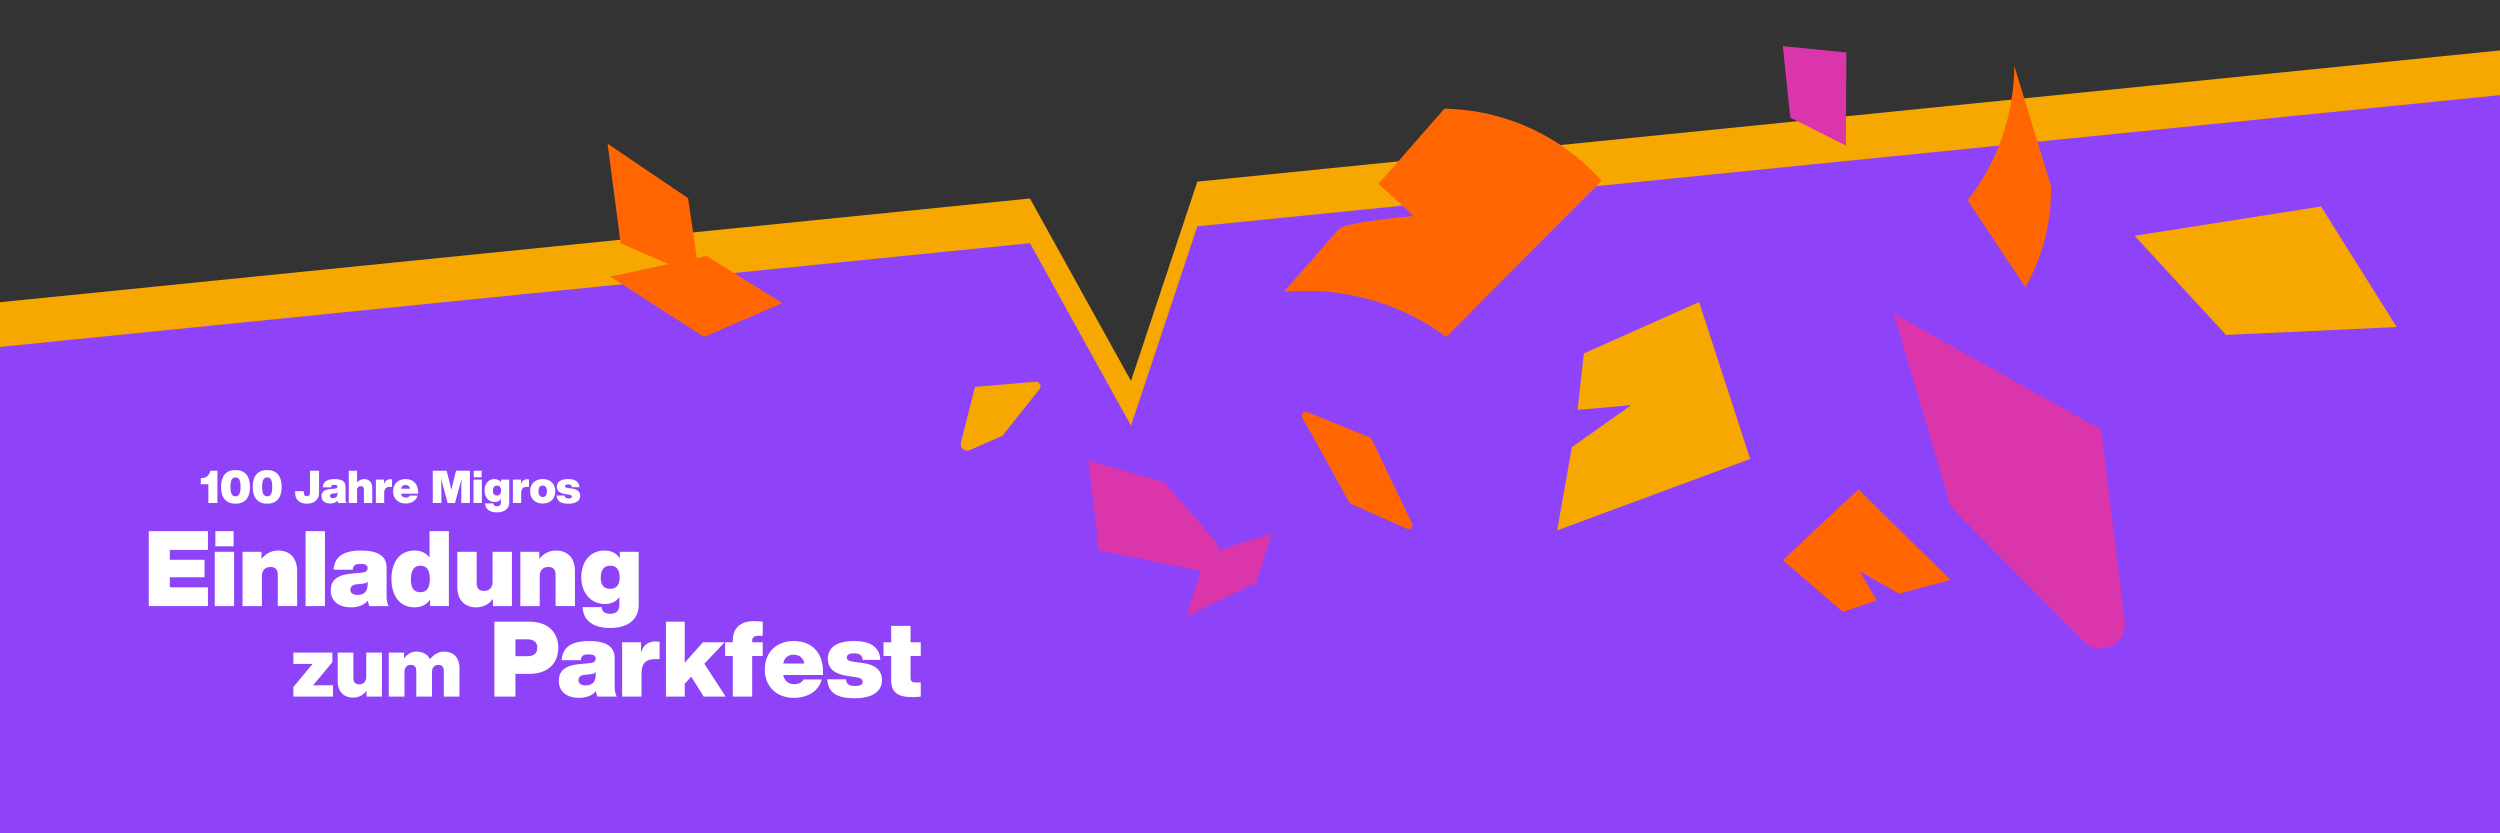
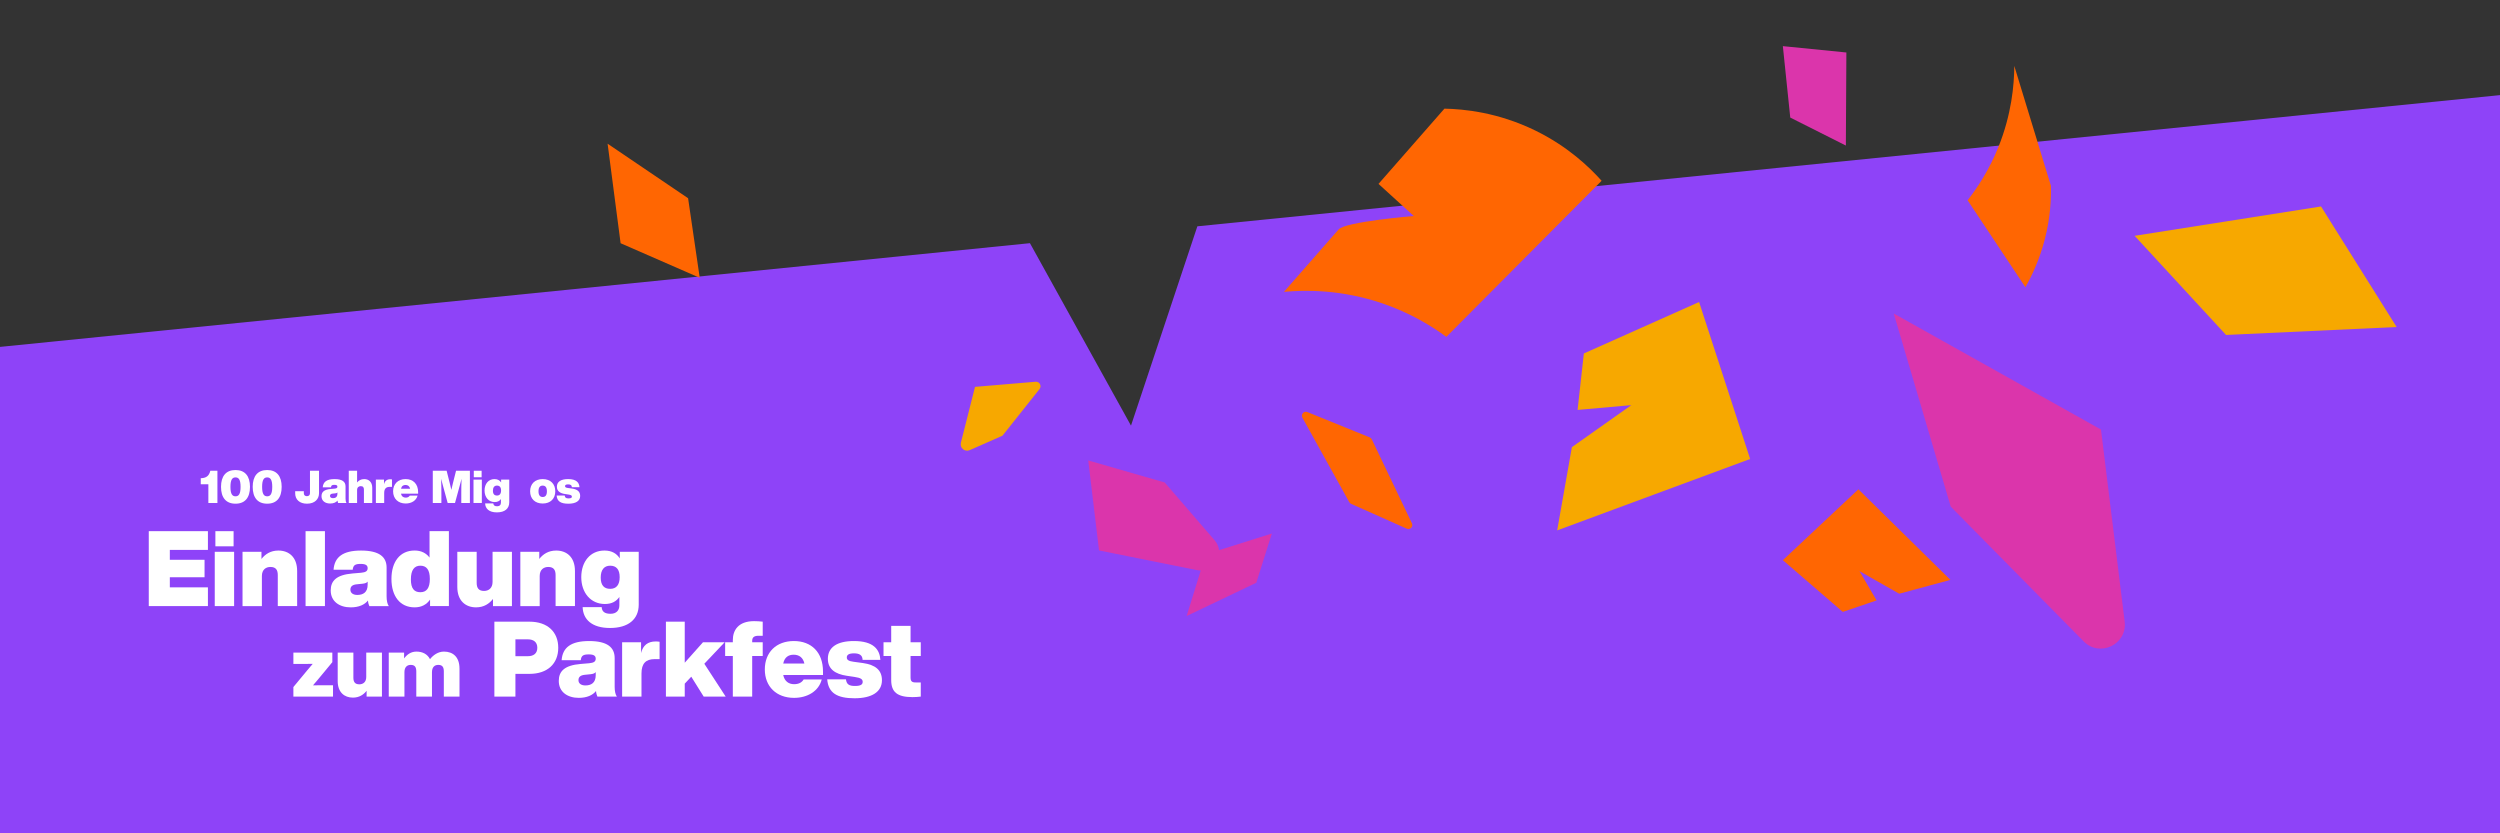
<svg xmlns="http://www.w3.org/2000/svg" viewBox="0 0 3000 1000">
  <rect x="0" y="0" width="3000" height="1000" fill="#333333" stroke="none" />
  <defs>
    <style>.d{fill:#ff6602;}.e{fill:#f7a800;}.f{fill:#fff;}.g{fill:#8e43f8;}.h{fill:#db35ab;}</style>
  </defs>
  <g id="a">
-     <polygon points="3100 1100 3100 50.43 1436.83 217.94 1357.19 457.12 1235.93 238.17 -100 372.72 -100 1100 3100 1100" class="e" />
    <polygon points="3100 1100 3100 104.07 1436.83 271.57 1357.19 510.75 1235.93 291.81 -100 426.35 -100 1100 3100 1100" class="g" />
  </g>
  <g id="b">
-     <polygon points="938.76 363.7 844.84 404.25 732.29 331.87 847.79 307.11 938.76 363.7" class="d" />
    <polygon points="839.68 333.36 744.72 291.88 729.12 172.45 825.71 237.87 839.68 333.36" class="d" />
    <path d="M1153.07,531.23l16.95-66.99,72.76-6.15c4.72-.4,7.63,5.04,4.69,8.75l-44.5,55.99-39.33,17.34c-5.87,2.59-12.14-2.71-10.57-8.93Z" class="e" />
    <path d="M1568.85,494.48l74.8,30.38c1.1.45,2,1.29,2.51,2.36l48.16,100.76c1.91,4-2.2,8.22-6.25,6.41l-66.72-29.76c-.94-.42-1.73-1.14-2.23-2.04l-56.25-101.38c-2.18-3.94,1.8-8.43,5.97-6.73Z" class="d" />
    <polygon points="1526.2 640.23 1507.57 699.28 1423.97 739.21 1446.9 665.22 1526.2 640.23" class="h" />
    <path d="M1305.91,552.55l91.72,26.42,59.94,69.42c13.64,15.8-.44,39.91-20.9,35.8l-117.82-23.65-12.94-107.99Z" class="h" />
    <polygon points="2215.03 174.66 2148.31 141.09 2139.42 55.37 2215.66 62.99 2215.03 174.66" class="h" />
    <path d="M1921.93,216.94l-186.34,187.31c-17.45-12.87-42.98-28.64-76.42-40.08-49.35-16.88-92.66-16.34-118.45-13.95,21.88-24.98,43.77-49.96,65.65-74.94,8.1-9.25,90.12-16.1,90.12-16.1l-42.28-38.51c26.37-30.1,52.74-60.2,79.1-90.29,23,.44,64.04,4.26,109.07,26.27,39,19.06,64.91,43.91,79.55,60.3Z" class="d" />
    <polygon points="2875.97 392.42 2671.26 401.95 2561.52 282.97 2785.23 247.75 2875.97 392.42" class="e" />
    <path d="M2272.49,376.24l248.68,139.22,28.42,230.38c3.38,27.36-29.85,43.44-49.21,23.81l-159.52-161.73-68.37-231.67Z" class="h" />
    <polygon points="2038.91 362.41 2069.55 456.59 2100.18 550.77 1984.39 593.62 1868.6 636.48 1886.26 536.57 1957.57 486.16 1893.09 491.91 1900.63 424.14 1969.77 393.28 2038.91 362.41" class="e" />
    <polygon points="2139.42 672.2 2230.07 587.17 2340.51 695.85 2279.05 712.46 2231.4 685.4 2251.86 720.49 2211.36 734.28 2139.42 672.2" class="d" />
    <path d="M2417.17,79.19l43.96,143.85c.38,16.23-.78,38.52-7.35,64.02-6.29,24.42-15.48,43.8-23.31,57.56-23.12-34.76-46.23-69.52-69.35-104.28,11.69-14.92,25.74-36.13,36.89-63.73,15.91-39.38,19.01-74.66,19.15-97.42Z" class="d" />
  </g>
  <g id="c">
    <path d="M260.89,603.57h-10.86v-22.48h-9.12v-7.22l.87-.05c5.1-.33,9.07-2.23,10.59-8.91h8.53v38.67Z" class="f" />
    <path d="M265.23,584.23c0-12.82,5.92-20.2,17.38-20.2s17.38,7.39,17.38,20.2-5.87,20.2-17.38,20.2-17.38-7.39-17.38-20.2ZM288.69,584.23c0-8.63-2.23-11.35-6.08-11.35s-6.08,2.71-6.08,11.35,2.23,11.35,6.08,11.35,6.08-2.71,6.08-11.35Z" class="f" />
    <path d="M303.24,584.23c0-12.82,5.92-20.2,17.38-20.2s17.38,7.39,17.38,20.2-5.87,20.2-17.38,20.2-17.38-7.39-17.38-20.2ZM326.7,584.23c0-8.63-2.23-11.35-6.08-11.35s-6.08,2.71-6.08,11.35,2.23,11.35,6.08,11.35,6.08-2.71,6.08-11.35Z" class="f" />
    <path d="M354.22,591.89v-2.44h10.37v2.44c0,2.12,1.36,3.53,3.69,3.53s3.69-1.41,3.69-3.53v-26.99h10.86v26.99c0,6.79-4.83,12.54-14.45,12.54-8.8,0-14.17-4.89-14.17-12.54Z" class="f" />
    <path d="M405.75,603.57c-.33-.71-.65-1.79-.71-2.88-1.74,2.17-4.72,3.53-8.91,3.53-5.81,0-10.32-3.04-10.32-8.74,0-5,2.99-8.04,11.19-8.74l4.51-.38c2.28-.22,3.37-.81,3.37-2.33,0-1.25-.65-2.23-3.53-2.23s-3.91.6-4.18,2.99h-9.88c.49-6.52,4.78-9.88,14.17-9.88s13.2,3.26,13.2,8.8v14.83c0,2.17.38,4.02,1.14,5.05h-10.05ZM404.89,592.54v-1.63c-.49.65-1.25.92-2.5,1.09l-3.2.33c-2.12.22-3.2,1.09-3.2,2.77s1.36,2.71,3.58,2.71c2.93,0,5.32-1.3,5.32-5.27Z" class="f" />
    <path d="M446.7,585.43v18.14h-9.99v-16.02c0-2.61-.98-4.18-3.8-4.18-2.23,0-4.4,1.3-4.4,4.67v15.53h-9.99v-38.67h9.99v14.07c1.9-2.33,4.62-4.07,8.53-4.07,5.32,0,9.67,3.31,9.67,10.54Z" class="f" />
    <path d="M470.37,575.27v8.96h-2.61c-4.4,0-6.73,2.17-6.73,7.39v11.95h-9.99v-28.02h9.77v5.54c.98-3.96,3.48-5.97,7.55-5.97.76,0,1.41.05,2.01.16Z" class="f" />
    <path d="M501.75,592.43h-20.53c.65,3.2,2.82,4.72,5.59,4.72,2.34,0,3.96-.81,4.94-2.44h9.34c-1.58,6.14-7.49,9.5-14.28,9.5-9.07,0-15.1-5.81-15.1-14.66s5.92-14.66,14.99-14.66,15.04,5.81,15.04,15.75v1.79ZM481.23,586.51h10.92c-.65-3.04-2.66-4.56-5.54-4.56-2.66,0-4.72,1.3-5.38,4.56Z" class="f" />
    <path d="M563.87,564.9v38.67h-10.32v-10.97c0-6.46.05-11.89.33-18.08-.71,2.82-1.36,5.32-2.28,8.58l-5.59,20.47h-8.8l-5.59-20.47c-.92-3.26-1.57-5.76-2.28-8.58.27,6.19.33,11.62.33,18.08v10.97h-10.32v-38.67h16.62l3.69,14.66c.65,2.66,1.36,5.54,1.96,8.31.6-2.77,1.3-5.65,1.96-8.31l3.69-14.66h16.62Z" class="f" />
    <path d="M568.21,575.54h9.99v28.02h-9.99v-28.02ZM568.54,564.9h9.4v7.82h-9.4v-7.82Z" class="f" />
    <path d="M611.11,575.54v27.26c0,7.6-5.43,12.06-14.83,12.06s-13.9-4.45-14.12-10.75h9.83c.11,2.28,1.57,3.42,4.56,3.42s4.56-1.74,4.56-4.34v-4.34c-1.52,2.23-3.86,3.64-7.49,3.64-7.28,0-12.16-5.81-12.16-13.85s4.67-13.74,11.95-13.74c3.91,0,6.41,1.63,7.93,4.07v-3.42h9.78ZM601.28,588.63c0-3.96-1.74-5.92-4.89-5.92s-4.89,2.17-4.89,6.14,1.74,5.81,4.89,5.81,4.89-2.06,4.89-6.03Z" class="f" />
-     <path d="M634.78,575.27v8.96h-2.61c-4.4,0-6.73,2.17-6.73,7.39v11.95h-9.99v-28.02h9.77v5.54c.98-3.96,3.48-5.97,7.55-5.97.76,0,1.41.05,2.01.16Z" class="f" />
    <path d="M636.14,589.56c0-8.85,5.76-14.66,15.1-14.66s15.1,5.81,15.1,14.66-5.76,14.66-15.1,14.66-15.1-5.81-15.1-14.66ZM656.29,589.56c0-4.78-1.9-6.84-5.05-6.84s-5.05,2.06-5.05,6.84,1.9,6.84,5.05,6.84,5.05-2.06,5.05-6.84Z" class="f" />
    <path d="M667.96,594.66h9.67c.33,2.61,1.63,3.42,4.67,3.42s3.96-.81,3.96-2.12-.87-2.06-4.24-2.55l-4.02-.6c-5.92-.87-9.72-3.48-9.72-8.74,0-5.87,4.62-9.18,13.47-9.18,10.21,0,13.3,4.45,13.63,9.72h-9.18c-.05-2.61-1.9-3.37-4.45-3.37-2.77,0-3.69.87-3.69,2.12,0,1.36,1.09,1.9,3.48,2.23l4.78.65c6.57.92,9.88,3.69,9.88,8.91,0,5.97-5.21,9.29-14.12,9.29s-13.58-2.66-14.12-9.78Z" class="f" />
    <path d="M203.79,659.88v11.87h41.67v20.96h-41.67v12.12h45.71v22.48h-70.97v-89.91h70.97v22.48h-45.71Z" class="f" />
    <path d="M257.7,662.16h23.24v65.16h-23.24v-65.16ZM258.46,637.4h21.85v18.18h-21.85v-18.18Z" class="f" />
    <path d="M356.58,685.14v42.18h-23.24v-37.25c0-6.06-2.27-9.72-8.84-9.72-5.18,0-10.23,3.03-10.23,10.86v36.12h-23.24v-65.16h22.73v8.59c4.42-5.68,10.86-10.1,20.33-10.1,12.38,0,22.48,7.7,22.48,24.5Z" class="f" />
    <path d="M366.68,637.4h23.24v89.91h-23.24v-89.91Z" class="f" />
    <path d="M443.2,727.32c-.76-1.64-1.52-4.17-1.64-6.69-4.04,5.05-10.99,8.21-20.71,8.21-13.51,0-23.99-7.07-23.99-20.33,0-11.62,6.95-18.69,26.01-20.33l10.48-.88c5.3-.5,7.83-1.89,7.83-5.43,0-2.91-1.52-5.18-8.21-5.18s-9.09,1.39-9.72,6.95h-22.98c1.14-15.15,11.11-22.98,32.96-22.98s30.69,7.58,30.69,20.46v34.47c0,5.05.88,9.34,2.65,11.74h-23.36ZM441.18,701.68v-3.79c-1.14,1.52-2.9,2.15-5.81,2.53l-7.45.76c-4.92.51-7.45,2.53-7.45,6.44s3.16,6.31,8.33,6.31c6.82,0,12.38-3.03,12.38-12.25Z" class="f" />
    <path d="M538.67,637.4v89.91h-22.6v-7.83c-3.92,5.68-9.85,9.34-18.56,9.34-17.55,0-27.78-13.51-27.78-34.1s10.23-34.1,27.78-34.1c8.21,0,14.02,3.28,17.93,8.46v-31.7h23.24ZM515.81,694.74c0-11.11-4.04-15.91-11.37-15.91s-11.37,5.3-11.37,16.42,4.04,15.41,11.37,15.41,11.37-4.8,11.37-15.91Z" class="f" />
    <path d="M614.31,662.16v65.16h-22.73v-8.59c-4.42,5.68-10.86,10.1-20.33,10.1-12.38,0-22.48-7.7-22.48-24.5v-42.18h23.24v37.25c0,6.06,2.27,9.72,8.84,9.72,5.18,0,10.23-3.03,10.23-10.86v-36.12h23.24Z" class="f" />
    <path d="M689.95,685.14v42.18h-23.24v-37.25c0-6.06-2.27-9.72-8.84-9.72-5.18,0-10.23,3.03-10.23,10.86v36.12h-23.24v-65.16h22.73v8.59c4.42-5.68,10.86-10.1,20.33-10.1,12.38,0,22.48,7.7,22.48,24.5Z" class="f" />
    <path d="M766.47,662.16v63.39c0,17.68-12.63,28.03-34.47,28.03s-32.33-10.36-32.83-25h22.86c.25,5.3,3.66,7.96,10.61,7.96s10.61-4.04,10.61-10.1v-10.1c-3.54,5.18-8.97,8.46-17.43,8.46-16.92,0-28.29-13.51-28.29-32.2s10.86-31.95,27.78-31.95c9.09,0,14.9,3.79,18.44,9.47v-7.96h22.73ZM743.61,692.59c0-9.22-4.04-13.76-11.37-13.76s-11.37,5.05-11.37,14.27,4.04,13.51,11.37,13.51,11.37-4.8,11.37-14.02Z" class="f" />
    <path d="M399.62,822.31v13.6h-47.56v-11.46l16.77-20.25c2.05-2.56,4.19-5.01,6.44-7.57-3.48.1-6.96.1-10.43.1h-12.78v-13.6h46.74v11.46l-16.77,20.25c-2.05,2.56-4.19,5.01-6.44,7.57,3.48-.1,6.95-.1,10.43-.1h13.6Z" class="f" />
    <path d="M458.33,783.14v52.78h-18.41v-6.96c-3.58,4.6-8.8,8.18-16.47,8.18-10.02,0-18.21-6.24-18.21-19.84v-34.16h18.82v30.17c0,4.91,1.84,7.88,7.16,7.88,4.19,0,8.28-2.45,8.28-8.8v-29.25h18.82Z" class="f" />
    <path d="M551.41,802.26v33.65h-18.82v-30.17c0-4.91-1.53-7.88-6.65-7.88-4.19,0-7.57,2.45-7.57,8.8v29.25h-18.82v-30.17c0-4.91-1.53-7.88-6.65-7.88-4.19,0-7.57,2.45-7.57,8.8v29.25h-18.82v-52.78h18.41v6.96c3.48-4.6,8.08-8.18,14.83-8.18,7.36,0,13.19,3.07,16.26,9.1,3.78-4.81,9.61-9.1,16.77-9.1,11.05,0,18.61,6.75,18.61,20.35Z" class="f" />
    <path d="M669.91,777.32c0,18.94-12.75,31.32-34.48,31.32h-16.92v27.28h-25.26v-89.91h42.18c21.72,0,34.48,12.38,34.48,31.32ZM644.78,777.32c0-6.82-4.55-10.1-11.24-10.1h-15.03v20.21h15.03c6.69,0,11.24-3.28,11.24-10.1Z" class="f" />
    <path d="M716.88,835.91c-.76-1.64-1.52-4.17-1.64-6.69-4.04,5.05-10.99,8.21-20.71,8.21-13.51,0-23.99-7.07-23.99-20.33,0-11.62,6.95-18.69,26.01-20.33l10.48-.88c5.3-.5,7.83-1.89,7.83-5.43,0-2.9-1.52-5.18-8.21-5.18s-9.09,1.39-9.72,6.95h-22.98c1.14-15.15,11.11-22.98,32.96-22.98s30.69,7.58,30.69,20.46v34.47c0,5.05.88,9.34,2.65,11.74h-23.36ZM714.86,810.28v-3.79c-1.14,1.52-2.9,2.15-5.81,2.53l-7.45.76c-4.92.51-7.45,2.53-7.45,6.44s3.16,6.31,8.33,6.31c6.82,0,12.38-3.03,12.38-12.25Z" class="f" />
    <path d="M791.51,770.12v20.84h-6.06c-10.23,0-15.66,5.05-15.66,17.17v27.78h-23.24v-65.16h22.73v12.88c2.27-9.22,8.08-13.89,17.55-13.89,1.77,0,3.28.13,4.67.38Z" class="f" />
    <path d="M829.52,812.05l-7.83,8.33v15.53h-22.6v-89.91h22.6v49.25l21.85-24.5h26.01l-24.37,25.76,25.63,39.4h-26.39l-14.9-23.87Z" class="f" />
    <path d="M902.63,768.98v1.77h12.63v16.42h-12.63v48.75h-23.24v-48.75h-9.22v-16.42h9.22v-2.65c0-11.62,6.44-22.73,25.51-22.73,3.41,0,7.2.25,10.36.63v16.92h-5.05c-5.56,0-7.58,2.15-7.58,6.06Z" class="f" />
    <path d="M987.61,810.03h-47.73c1.52,7.45,6.57,10.99,13.01,10.99,5.43,0,9.22-1.89,11.49-5.68h21.72c-3.66,14.27-17.43,22.1-33.21,22.1-21.09,0-35.11-13.51-35.11-34.1s13.76-34.1,34.85-34.1,34.98,13.51,34.98,36.62v4.17ZM939.88,796.26h25.38c-1.52-7.07-6.19-10.61-12.88-10.61-6.19,0-10.99,3.03-12.5,10.61Z" class="f" />
    <path d="M992.66,815.2h22.48c.76,6.06,3.79,7.96,10.86,7.96s9.22-1.89,9.22-4.92-2.02-4.8-9.85-5.93l-9.34-1.39c-13.76-2.02-22.6-8.08-22.6-20.33,0-13.64,10.73-21.34,31.32-21.34,23.74,0,30.94,10.36,31.7,22.6h-21.34c-.13-6.06-4.42-7.83-10.36-7.83-6.44,0-8.59,2.02-8.59,4.92,0,3.16,2.53,4.42,8.08,5.18l11.11,1.51c15.28,2.15,22.98,8.59,22.98,20.71,0,13.89-12.12,21.59-32.83,21.59s-31.57-6.19-32.83-22.73Z" class="f" />
    <path d="M1092.67,787.17v26.01c0,5.43,2.78,5.81,7.45,5.81h4.8v16.92c-3.16.38-6.57.63-9.85.63-18.44,0-25.63-6.06-25.63-20.58v-28.79h-9.22v-16.42h9.22v-19.7h23.24v19.7h12.25v16.42h-12.25Z" class="f" />
  </g>
</svg>